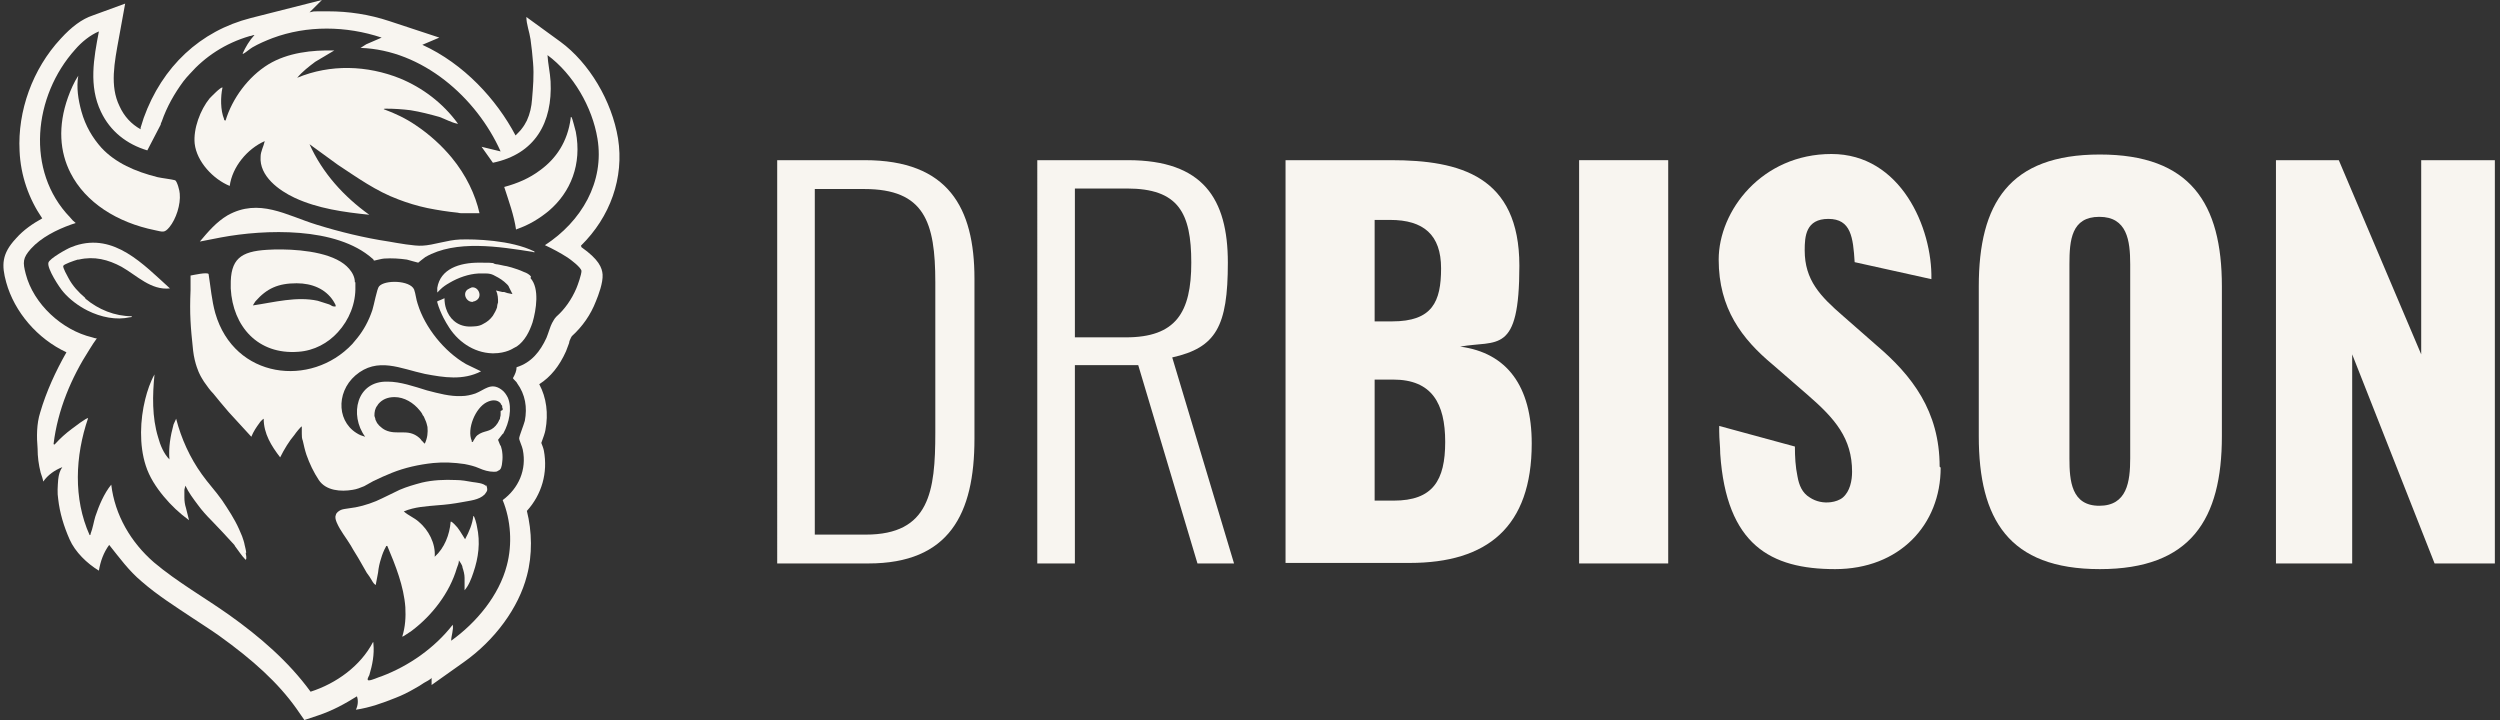
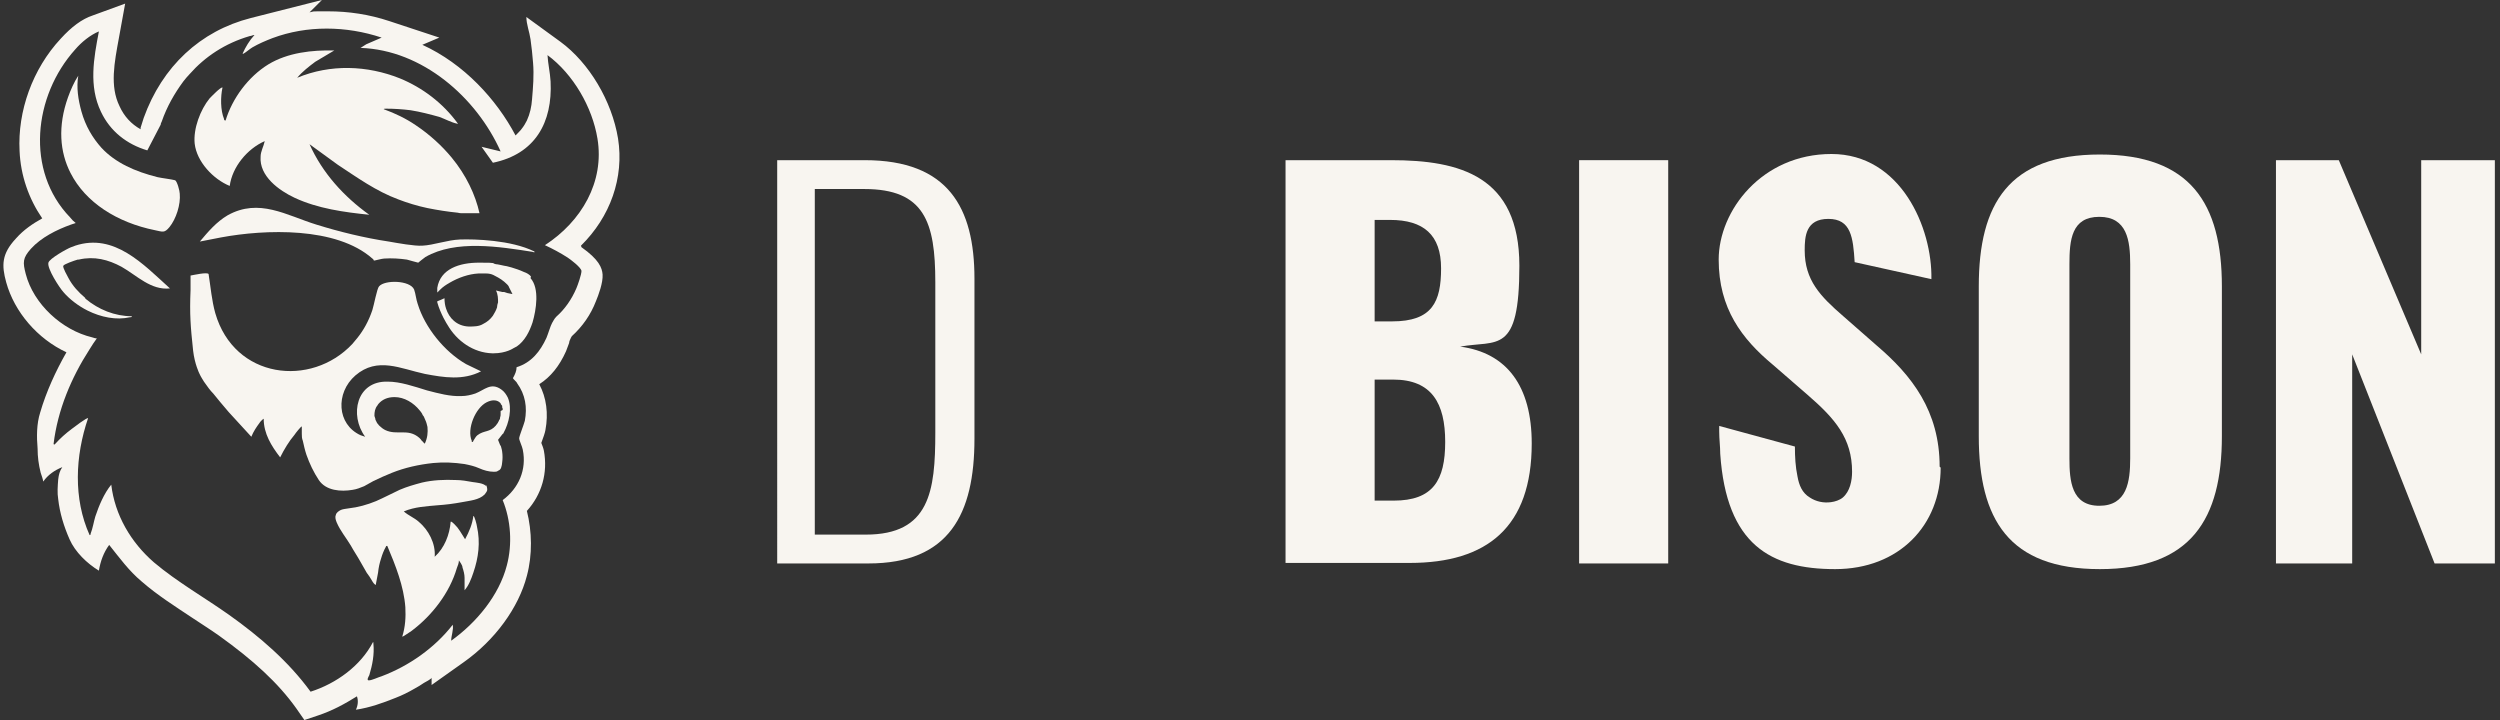
<svg xmlns="http://www.w3.org/2000/svg" id="Layer_1" version="1.1" viewBox="0 0 485.4 139.8">
  <rect x="0" y="0" width="485.4" height="139.8" fill="#333333" stroke="none" />
  <defs>
    <style>
      .st0 {
        fill: #f8f5f0;
      }
    </style>
  </defs>
  <g>
    <path class="st0" d="M16.6,58c2.5,2.1,5.7,3.4,9,3.4,0,.2-.2.2-.4.2-2.6.6-5.6,0-8.2-1.3-1.8-.9-3.5-2.2-4.7-3.6-.8-.9-3.2-4.6-2.9-5.7.2-.8,3.6-2.7,4.4-3,.3-.1.6-.2.8-.3,7.6-2.5,13.2,3.6,18.4,8.3-3.7.4-6.4-2.5-9.4-4.2-2.6-1.4-5.3-2.1-8.3-1.4,0,0-.1,0-.2,0-.7.2-2.7.9-2.8,1.2-.2.3.8,2,1,2.4.8,1.5,1.9,2.7,3.2,3.8Z" />
    <path class="st0" d="M13.7,33.6c-2.1-4.1-2.5-9.1-.5-14.7.5-1.4,1.2-3,2-4.2-.4,2.3,0,4.7.6,6.9.8,2.9,2.2,5.2,3.9,7.1,2.7,2.9,6.5,4.6,10.9,5.7.9.2,2.7.4,3.4.6.4.2.9,2.1.9,2.6.2,2.1-.7,4.9-2,6.5-1,1.2-1.3.9-2.8.6-7.4-1.5-13.5-5.4-16.4-11.1Z" />
-     <path class="st0" d="M47.7,107.3c0,.3.3,1.1,0,1.4-.8-.8-1.4-1.8-2.1-2.7,0,0,0-.1-.1-.2-.8-.9-1.6-1.7-2.4-2.6-.7-.7-1.3-1.4-2-2.1-1-1-1.9-2-2.7-3.1-.9-1.2-1.8-2.4-2.4-3.7,0,0-.2.7-.2.8,0,.5,0,1,0,1.5,0,.7.1,1.4.3,2,.2.8.4,1.6.6,2.4-1.8-1.3-3.5-2.9-4.9-4.6-1.5-1.8-2.8-3.8-3.5-6-1.3-4-1.1-8.9-.1-12.9.4-1.6,1-3.4,1.8-4.8-.4,4-.5,8.3.7,12.2.4,1.5,1.1,3.2,2.2,4.3-.2-2.3.2-4.6.8-6.8l.5-1.1c1,3.9,2.7,7.6,5,10.8,1.2,1.7,2.7,3.3,3.9,5,1.2,1.8,2.4,3.6,3.3,5.6.2.5.4.9.6,1.4.2.6.4,1.1.5,1.7.1.5.3,1.1.3,1.6Z" />
-     <path class="st0" d="M68.9,54.8c0-1-.5-1.9-1.1-2.6-.6-.7-1.4-1.3-2.4-1.8h0c-4-2-10.4-2.1-13.5-1.9-5.2.3-7.2,1.8-7.1,7,0,.2,0,.3,0,.5.4,7.4,5.3,12.9,13.1,12.3,3.1-.2,5.8-1.7,7.7-3.8,2.2-2.4,3.5-5.6,3.4-8.9,0-.3,0-.6,0-.8ZM64.8,59.5c-.3,0-.6-.3-.9-.4-.7-.2-1.5-.5-2.2-.7-4.1-.9-8.5.3-12.6.9,0,0,.4-.7.5-.8,2.2-2.5,4.4-3.5,8-3.5,3,0,5.6,1.1,7.1,3.4.1.2.9,1.3.2,1.1Z" />
-     <path class="st0" d="M91.9,58.6c-1.3.2-2.2-1.6-1.1-2.4.3-.2.6-.3.8-.4,1.4-.2,2.3,2.1.5,2.7,0,0-.2,0-.2,0Z" />
    <path class="st0" d="M37.8,27.9c-.3-2.9,1.1-6.6,2.9-8.8.3-.3,2.2-2.3,2.5-2.1-.4,1.8-.4,4.4.3,6.1,0,.1,0,.3.3.3,1.3-4.3,4.4-8.5,8.3-10.9,3.8-2.3,8.5-2.8,12.8-2.7l-3.7,2.2c-1.2.9-2.5,1.9-3.5,3.1,6.5-2.7,13.6-2.4,19.9.1,4.4,1.8,8.4,4.8,11.3,8.8,0,.1-.1,0-.2,0-1-.2-2.3-.9-3.4-1.3-1.8-.5-3.7-1-5.6-1.3-1.6-.2-3.2-.3-4.7-.3-.2,0-.5,0-.5.1,2.2.8,4.3,1.8,6.2,3.1,2.7,1.8,5.1,4,7,6.3,2.8,3.4,4.6,7.2,5.4,10.8h0c0,0-.1,0-.2,0-.3,0-.7,0-1,0-.3,0-.7,0-1,0-.3,0-.7,0-1,0-.3,0-.7,0-1-.1-2-.2-3.9-.5-5.9-.9-1.9-.4-3.9-1-5.7-1.7-4.3-1.6-7.9-4.2-11.7-6.7l-5.5-4c2.5,5.6,6.7,10.2,11.6,13.7-4.9-.5-10-1.2-14.5-3.3-3-1.4-6.9-4.2-6.6-8,0-1,.6-2,.8-3-3.4,1.5-6.3,5-6.8,8.7-3.2-1.3-6.4-4.7-6.8-8.2Z" />
    <path class="st0" d="M94.3,94.1c.2.2.3.6.3,1,0,.3-.3.6-.5.9-1.1,1.1-2.9,1.2-4.4,1.5-1.6.3-3.2.5-4.7.6-2.2.2-4.5.3-6.6,1.2.9.8,2,1.2,2.9,2,1.9,1.6,3.3,4.2,3.1,6.8,1.9-1.7,2.9-4.3,3.1-6.8.2-.2,1.2,1,1.3,1.1l.5.7,1,1.6c.8-1.5,1.4-2.9,1.6-4.5.2-.2.7,1.8.7,2,.7,3.1.3,6.1-.7,9-.4,1.2-.9,2.5-1.7,3.4,0-.8,0-1.6,0-2.4,0-.7-.2-1.4-.4-2,0-.3-.2-.6-.3-.8,0,0-.4-.6-.4-.6,0,.5-.2,1-.4,1.5-1.4,4.8-4.8,9.2-8.8,12.2-.2.1-1.7,1.2-1.8,1.1.6-1.9.7-3.8.6-5.7-.3-4.1-1.9-8.1-3.5-11.9-.3,0-.2,0-.3.2-.4.7-.7,1.5-.9,2.2-.3.9-.5,1.8-.6,2.8-.1.7-.3,1.4-.4,2.1,0,0,0,.1,0,.2-.2.2-.7-.6-.8-.8-.3-.5-.6-1-1-1.5-.4-.7-.8-1.4-1.2-2.1-.6-1.1-1.3-2.1-1.9-3.2-.9-1.5-2-2.8-2.7-4.4-.2-.5-.4-1-.2-1.5.1-.5.6-.8,1-1,.5-.2,1-.2,1.5-.3,1.8-.2,3.6-.7,5.3-1.4,1.6-.7,3.1-1.5,4.6-2.2,1.4-.6,2.8-1,4.3-1.4,2.1-.5,4.4-.6,6.6-.5,1.1,0,2.2.2,3.3.4.7.1,2.1.2,2.6.8Z" />
    <path class="st0" d="M97.8,84c1-1.8,1.7-4.7.8-6.8-.3-.6-.7-1.2-1.3-1.6-2-1.4-3.2.1-5,.8-.9.3-1.8.5-2.7.5-2.2.1-4.4-.5-6.7-1.1-2.6-.8-5.2-1.7-7.6-1.7-6.1-.2-7.5,6.5-4.4,10.7-.3-.1-.6-.2-.9-.3-4.6-2.1-4.9-8.2-1-11.6,4.3-3.7,8.8-1.3,13.5-.3,3.7.7,7.4,1.3,10.9-.5l-2.9-1.4c-4.2-2.4-8-7.1-9.4-11.7-.3-.8-.4-2-.7-2.8-.8-1.8-5.7-1.9-6.8-.6-.4.4-1,3.7-1.3,4.6-.7,2.1-1.7,3.9-2.9,5.4-.3.4-.7.8-1,1.2-8,8.5-22.9,6.8-26.6-6-.7-2.5-.9-5.1-1.3-7.6-.3-.4-2.9.2-3.5.3v2.8c-.2,4.7,0,7.1.5,11.8.3,2.6,1.2,4.4,1.2,4.4.3.7.8,1.4.9,1.6.7,1,1.2,1.7,1.8,2.3.8,1,1.8,2.2,3,3.6l4.4,4.8c.4-1,1-1.9,1.6-2.7,0-.1.7-.8.8-.8,0,2.9,1.5,5.3,3.2,7.5.8-1.6,1.7-3.1,2.8-4.4.1-.2,1.3-1.7,1.4-1.6,0,0,0,1.2,0,1.4,0,.5,0,.9.2,1.4.2.9.4,1.8.7,2.7.6,1.7,1.4,3.4,2.4,4.9,1.4,2.1,4.3,2.3,6.6,1.9.7-.1,1.5-.4,2.2-.7.6-.3,1.2-.7,1.8-1,1.2-.6,2.4-1.1,3.6-1.6,2.5-1,5.2-1.6,8-1.9,2-.2,4.1-.1,6.1.2,1,.2,1.9.4,2.8.8.9.4,1.9.7,2.9.7.3,0,.6,0,.8-.2.3-.1.5-.3.6-.6.1-.3.2-.7.2-1,.1-.7.1-1.4,0-2.1,0-.2-.1-.5-.2-.9,0-.1-.1-.3-.2-.4-.2-.5-.4-1-.4-1,0,0,.4-.5.7-.9.1-.1.2-.3.3-.3ZM82.4,86.1c0,0,0,0-.1-.1-.1-.1-.2-.3-.4-.4,0-.1-.2-.2-.2-.3,0,0-.2-.2-.3-.3-2.2-1.9-4.3-.4-6.6-1.5-.4-.2-.8-.5-1.1-.8,0,0-.1-.1-.2-.2,0-.1-.2-.2-.3-.4-.1-.2-.2-.4-.3-.6,0-.3-.2-.6-.2-.8,0-.7.1-1.4.6-2,0,0,.1-.2.2-.3.7-.8,1.7-1.3,3.1-1.3,1.9,0,3.7,1.1,4.9,2.6.2.2.3.4.5.7,0,.2.2.3.3.5.1.2.2.5.3.7.2.4.3.9.4,1.3.1,1.1,0,2.1-.5,3.2ZM97.2,79.8c0,.1,0,.2,0,.3,0,0,0,0,0,.1,0,0,0,.1,0,.2,0,.2,0,.4-.1.6,0,0,0,0,0,.1,0,.2-.1.4-.2.5,0,.1-.1.2-.2.4,0,.1-.1.2-.2.3,0,.1-.2.2-.2.3-1.2,1.4-2.3.9-3.6,1.9-.3.2-.6.8-.8,1.1,0,0,0,0,0,0,0,0,0,.1-.1.2,0,0,0,0,0,0t0,0c0,0-.2,0-.2,0,0,0,0,0,0,0,0,0,0,0,0,0,0,0,0,0,0,0,0,0,0-.1,0-.2-1-2.3.7-6.4,2.9-7.5,1.2-.6,2.1-.4,2.6.1,0,0,0,0,.1.1,0,.2.2.3.3.5,0,.2,0,.4.1.5,0,0,0,.2,0,.3h0s0,0,0,0h0Z" />
    <path class="st0" d="M103,54c1.8,2,1.1,6.2.4,8.6-.6,1.8-1.5,3.6-3.1,4.7h0s0,0,0,0c0,0-.1,0-.2.1-.1,0-.3.2-.4.2,0,0-1.4,1-3.9,1s-.2,0-.2,0c-3.7-.1-6.9-2.4-8.7-5.5,0,0-.4-.6-.8-1.4-.4-.8-.9-1.9-1.2-3v-.2c.5-.2,1-.4,1.4-.6,0,.7.1,1.4.3,2,.6,1.9,2.1,3.4,4.4,3.5,1,0,2,0,2.8-.5.8-.4,1.4-.9,1.9-1.6.3-.5.6-1,.8-1.6,0-.3.1-.7.2-1,0-.7,0-1.5-.4-2.3l1.2.3h.4c0,0,.6.2.6.2l1,.2-.7-1.4c0,0,0-.1-.1-.2-.1-.2-.5-.5-.8-.8-.7-.6-1.7-1.1-2.1-1.3-.4-.2-.9-.3-1.4-.3-.5,0-1,0-1.5,0-1.9.1-3.9.8-5.6,1.8-.7.4-1.3.8-1.8,1.3-.2.2-.4.4-.6.6,0-.3,0-.6,0-.9.6-3.7,4.3-4.9,8.1-4.9s2.3.1,3.3.3c.3,0,1.1.2,1.6.3h0c.3,0,2.3.5,3.8,1.2.6.2,1.1.5,1.4.9Z" />
    <path class="st0" d="M103.8,48.9c0,.2-.3,0-.4,0-6.4-1-14.9-2.4-20.8,1-.3.2-1.4,1.1-1.4,1.1-.1,0-1.8-.5-2.2-.6-1.4-.2-2.9-.3-4.4-.2-.4,0-1.8.4-2,.4,0,0-.1-.3-.3-.4-7-6.2-20.8-5.7-29.4-4.1l-4.1.8c1.6-1.9,3.2-3.8,5.4-5.1,6.1-3.4,11.4,0,17.2,1.8,4.5,1.4,9.4,2.6,14.1,3.3,1.7.3,5,.9,6.5.8,2.2-.1,4.8-1.1,7.3-1.2,2.9-.1,9.9.1,14.4,2.3Z" />
-     <path class="st0" d="M100.2,44.6c-.4-2.8-1.4-5.5-2.3-8.3,2.6-.7,4.9-1.7,6.9-3.2,3.2-2.3,5.4-5.6,6-10.1,0-.2,0-.4.2-.2.1.1.7,2.4.8,2.8,1.2,6.3-1,11.7-5.2,15.3-1.8,1.5-3.9,2.8-6.3,3.6Z" />
    <path class="st0" d="M112.8,47.7c5.7-5.6,8.4-13.2,7.2-20.8-1.2-7.3-5.6-14.7-11.2-18.8l-6.6-4.8c0,1.4.6,2.9.8,4.3.2,1.5.4,3.1.5,4.6.2,2.4,0,4.7-.2,7.1-.1,1.4-.4,2.8-1,4.1-.3.6-.6,1.1-1,1.6,0,.1-1.2,1.3-1.2,1.3-3.7-7-10-13.9-18.1-17.6l3.3-1.4-9.7-3.2c-3.9-1.3-7.9-1.9-11.9-1.9s-2.4,0-3.6.2L62.5,0l-13.8,3.5c-9.8,2.5-17.2,9.4-20.8,19.4-.2.6-.4,1.3-.6,1.9,0,0,0,.2,0,.3-1.8-1-3.2-2.5-4.1-4.5-1.9-3.9-1-8.4-.1-13.3l1.2-6.6-6.3,2.3c-2.1.7-4.1,2.2-6.2,4.5C6.3,13.4,3.4,21.6,3.8,29.3c.2,4.8,1.8,9.3,4.4,13.1-1.8,1-3.6,2.2-5.1,3.9-2.8,3-2.8,5.2-1.9,8.5,1.6,5.8,6.1,11,11.7,13.6-2.1,3.7-3.9,7.6-5.1,11.7-.7,2.2-.7,4.7-.5,7,0,1.6.2,3.1.6,4.7.2.6.4,1.1.5,1.7.9-1.3,2.2-2.2,3.7-2.8-.5.7-.7,1.5-.8,2.4-.1,1.3-.2,2.6,0,3.8.3,2.7,1.1,5.3,2.2,7.8,1.1,2.5,3.4,4.7,5.7,6.1.3-1.8.9-3.5,2-5,2,2.5,3.8,5,6.3,7.1,3.1,2.7,6.6,4.9,9.9,7.1,1.8,1.2,3.4,2.2,5.1,3.4,6.7,4.8,11.5,9.2,15,14.1l1.6,2.3,2.7-.9c2.7-.9,5.1-2.2,7.5-3.7.3.8.2,1.8-.2,2.6,2.7-.4,5.2-1.3,7.7-2.3,1.3-.5,2.5-1.1,3.7-1.8.6-.3,1.2-.7,1.8-1.1.2-.1,1.5-.8,1.5-1v1.4s6.2-4.4,6.2-4.4c6.1-4.3,10.7-10.6,12.3-16.8,1.1-4.1,1-8.6,0-12.6,2.9-3.2,4.1-7.4,3.3-11.7-.1-.5-.3-1-.5-1.5,0,0,0,0,0,0,.4-1.1.7-1.9.8-2.5.6-3.2.2-6.3-1.2-8.9,2.2-1.4,3.9-3.5,5.2-6.4.2-.5.4-1.1.6-1.6,0-.3.2-.7.3-.9,0-.1.2-.3.2-.4,0,0,0,0,0,0,2.1-1.9,3.7-4.2,4.7-6.8.5-1.2,1.4-3.6,1.3-5.2-.1-1.3-.7-2.9-4.1-5.3ZM111.9,56c-.9,2.1-2.2,4-3.9,5.5-.4.4-.6.9-.8,1.2-.3.5-.8,2.2-1.1,2.9-1.2,2.6-2.9,4.8-5.8,5.7,0,.7-.3,1.4-.7,2.1,0,.2.7.7.8,1,1.6,2.2,2,4.7,1.5,7.3-.2.8-1.1,3-1.1,3.4s.6,1.6.7,2.2c.8,3.9-.8,7.5-3.9,9.8,1.6,3.9,1.9,8.6.8,12.7-1.5,5.8-5.9,11.1-10.8,14.6,0-1,.5-2.1.3-3.1-3.5,4.5-8.5,8-13.8,10-.7.2-1.9.8-2.5.8-.5,0,0-.8.1-1,.6-2,1-4,.8-6.1,0-.2,0-.4-.1-.3-2.4,4.6-7.1,8-12.1,9.6-4.3-5.9-9.9-10.7-15.8-14.9-4.8-3.4-10.1-6.4-14.6-10.2-4.5-3.9-7.6-9.2-8.3-15.1-1.4,1.7-2.4,4.1-3.1,6.2-.3,1-.5,2.3-.9,3.3,0,.1,0,.3-.2.3-3.2-7.1-2.8-15.4-.3-22.7-.2-.2-2.8,1.8-3.2,2.1-1.2.9-2.2,1.8-3.2,2.9-.1.1-.2.2-.3,0,.8-6.6,3.4-12.8,7-18.4l.7-1.1.7-1c-.3,0-.6-.1-.9-.2-5.9-1.4-11.4-6.5-12.9-12.3-.6-2.3-.6-3.1,1-4.9,2-2.2,5-3.7,7.8-4.7.3-.1.6-.2.9-.3-.4-.3-.8-.7-1.1-1.1-8.7-9-7.1-23.6,1-32.6,1.2-1.4,2.9-2.8,4.6-3.5-1,5.2-2,10.6.4,15.6,1.8,3.8,5,6.3,9,7.5l2.6-5c0-.2.1-.4.2-.6,1-2.9,2.5-5.5,4.2-7.8.4-.5.8-1,1.2-1.4,3-3.4,6.9-6,11.7-7.4.3,0,.6-.2.8-.2h.1c-1,1.1-1.7,2.3-2.3,3.6,0,0,.1.1.2,0,.4-.2,1.2-.9,1.7-1.2,1.2-.7,2.6-1.3,3.9-1.8,6.7-2.5,14.3-2.4,21.2-.1l-3,1.3-1.1.7c12,.4,22.5,9.6,27.2,20.1l-3.7-.9,2.2,3.1c8.2-1.7,11.6-7.8,11.2-15.8-.1-1.7-.5-3.4-.6-5.1,5,3.7,8.7,10.1,9.7,16.2,1.4,8.4-3.1,16.1-10.2,20.7,1.5.7,3,1.5,4.4,2.4.6.4,2.6,1.9,2.7,2.6,0,.7-.7,2.7-1,3.4Z" />
  </g>
  <g>
    <path class="st0" d="M150.9,31.1h17c16.2,0,21.3,9.2,21.3,23v31.1c0,14.6-4.9,24.2-20.6,24.2h-17.7V31.1ZM168.1,103.8c12.4,0,13.5-8.4,13.5-19.8v-29.2c0-11.7-2.1-18.1-13.8-18.1h-9.6v67.1h9.9Z" />
-     <path class="st0" d="M201.3,31.1h17.7c14.6,0,19.4,7.5,19.4,19.9s-2.3,16.5-10.8,18.4l12,40h-7.1l-11.5-38.5h-12.3v38.5h-7.3V31.1ZM218.6,65.5c9.7,0,12.7-4.8,12.7-14.5s-2.5-14.4-12.5-14.4h-10.1v28.9h10Z" />
    <path class="st0" d="M249.7,31.1h20.4c13.4,0,24.9,3.1,24.9,20.5s-4.3,14.4-11.5,15.7c9.1,1.2,13.9,7.7,13.9,18.8,0,16.2-8.6,23.2-23.7,23.2h-24.1V31.1ZM270.3,62.4c7.8,0,9.5-3.8,9.5-10.3s-3.4-9.4-9.9-9.4h-3v19.7h3.4ZM270.6,97.2c7.6,0,10-3.9,10-11.4s-2.6-12.1-10.1-12.1h-3.6v23.5h3.7Z" />
-     <path class="st0" d="M306.6,31.1h17.3v78.3h-17.3V31.1Z" />
+     <path class="st0" d="M306.6,31.1h17.3v78.3h-17.3Z" />
    <path class="st0" d="M376.8,90.8c0,11.1-8,19.7-20.5,19.7s-21.1-4.7-22.3-22.4c0-1.4-.2-2.8-.2-4.4v-.2c0-.3,0-.5,0-.8l14.7,4h0c0,2,.1,3.9.5,5.8.3,1.7.9,3.2,2.4,4.1,1.2.8,2.7,1.1,4.1.9.8-.1,1.7-.4,2.3-.9,1.4-1.2,1.8-3.3,1.8-5,0-6.5-3.3-10.3-8.6-14.9l-6.8-5.9c-6-5-10.5-10.9-10.5-20.4s8.4-20.5,21.9-20.5,19.6,14.4,19.4,24.3l-14.9-3.3c-.3-4.8-.7-8.4-5.1-8.4s-4.6,3.4-4.6,6.1c0,5.8,3,8.9,7.5,12.8l6.5,5.7c6.8,5.8,12.2,12.7,12.2,23.5Z" />
    <path class="st0" d="M384.2,84.7v-29.1c0-16.1,5.9-25.6,23.5-25.6s23.7,9.5,23.7,25.6v29.1c0,16.1-6,25.8-23.7,25.8s-23.5-9.7-23.5-25.8ZM413.6,89v-37.7c0-4.6-.6-9.2-6-9.2s-5.8,4.5-5.8,9.2v37.7c0,4.4.4,9.2,5.8,9.2s6-4.7,6-9.2Z" />
    <path class="st0" d="M441.9,31.1h12.2l16,37.7V31.1h14.3v78.3h-11.7l-16-40.6v40.6h-14.8V31.1Z" />
  </g>
</svg>